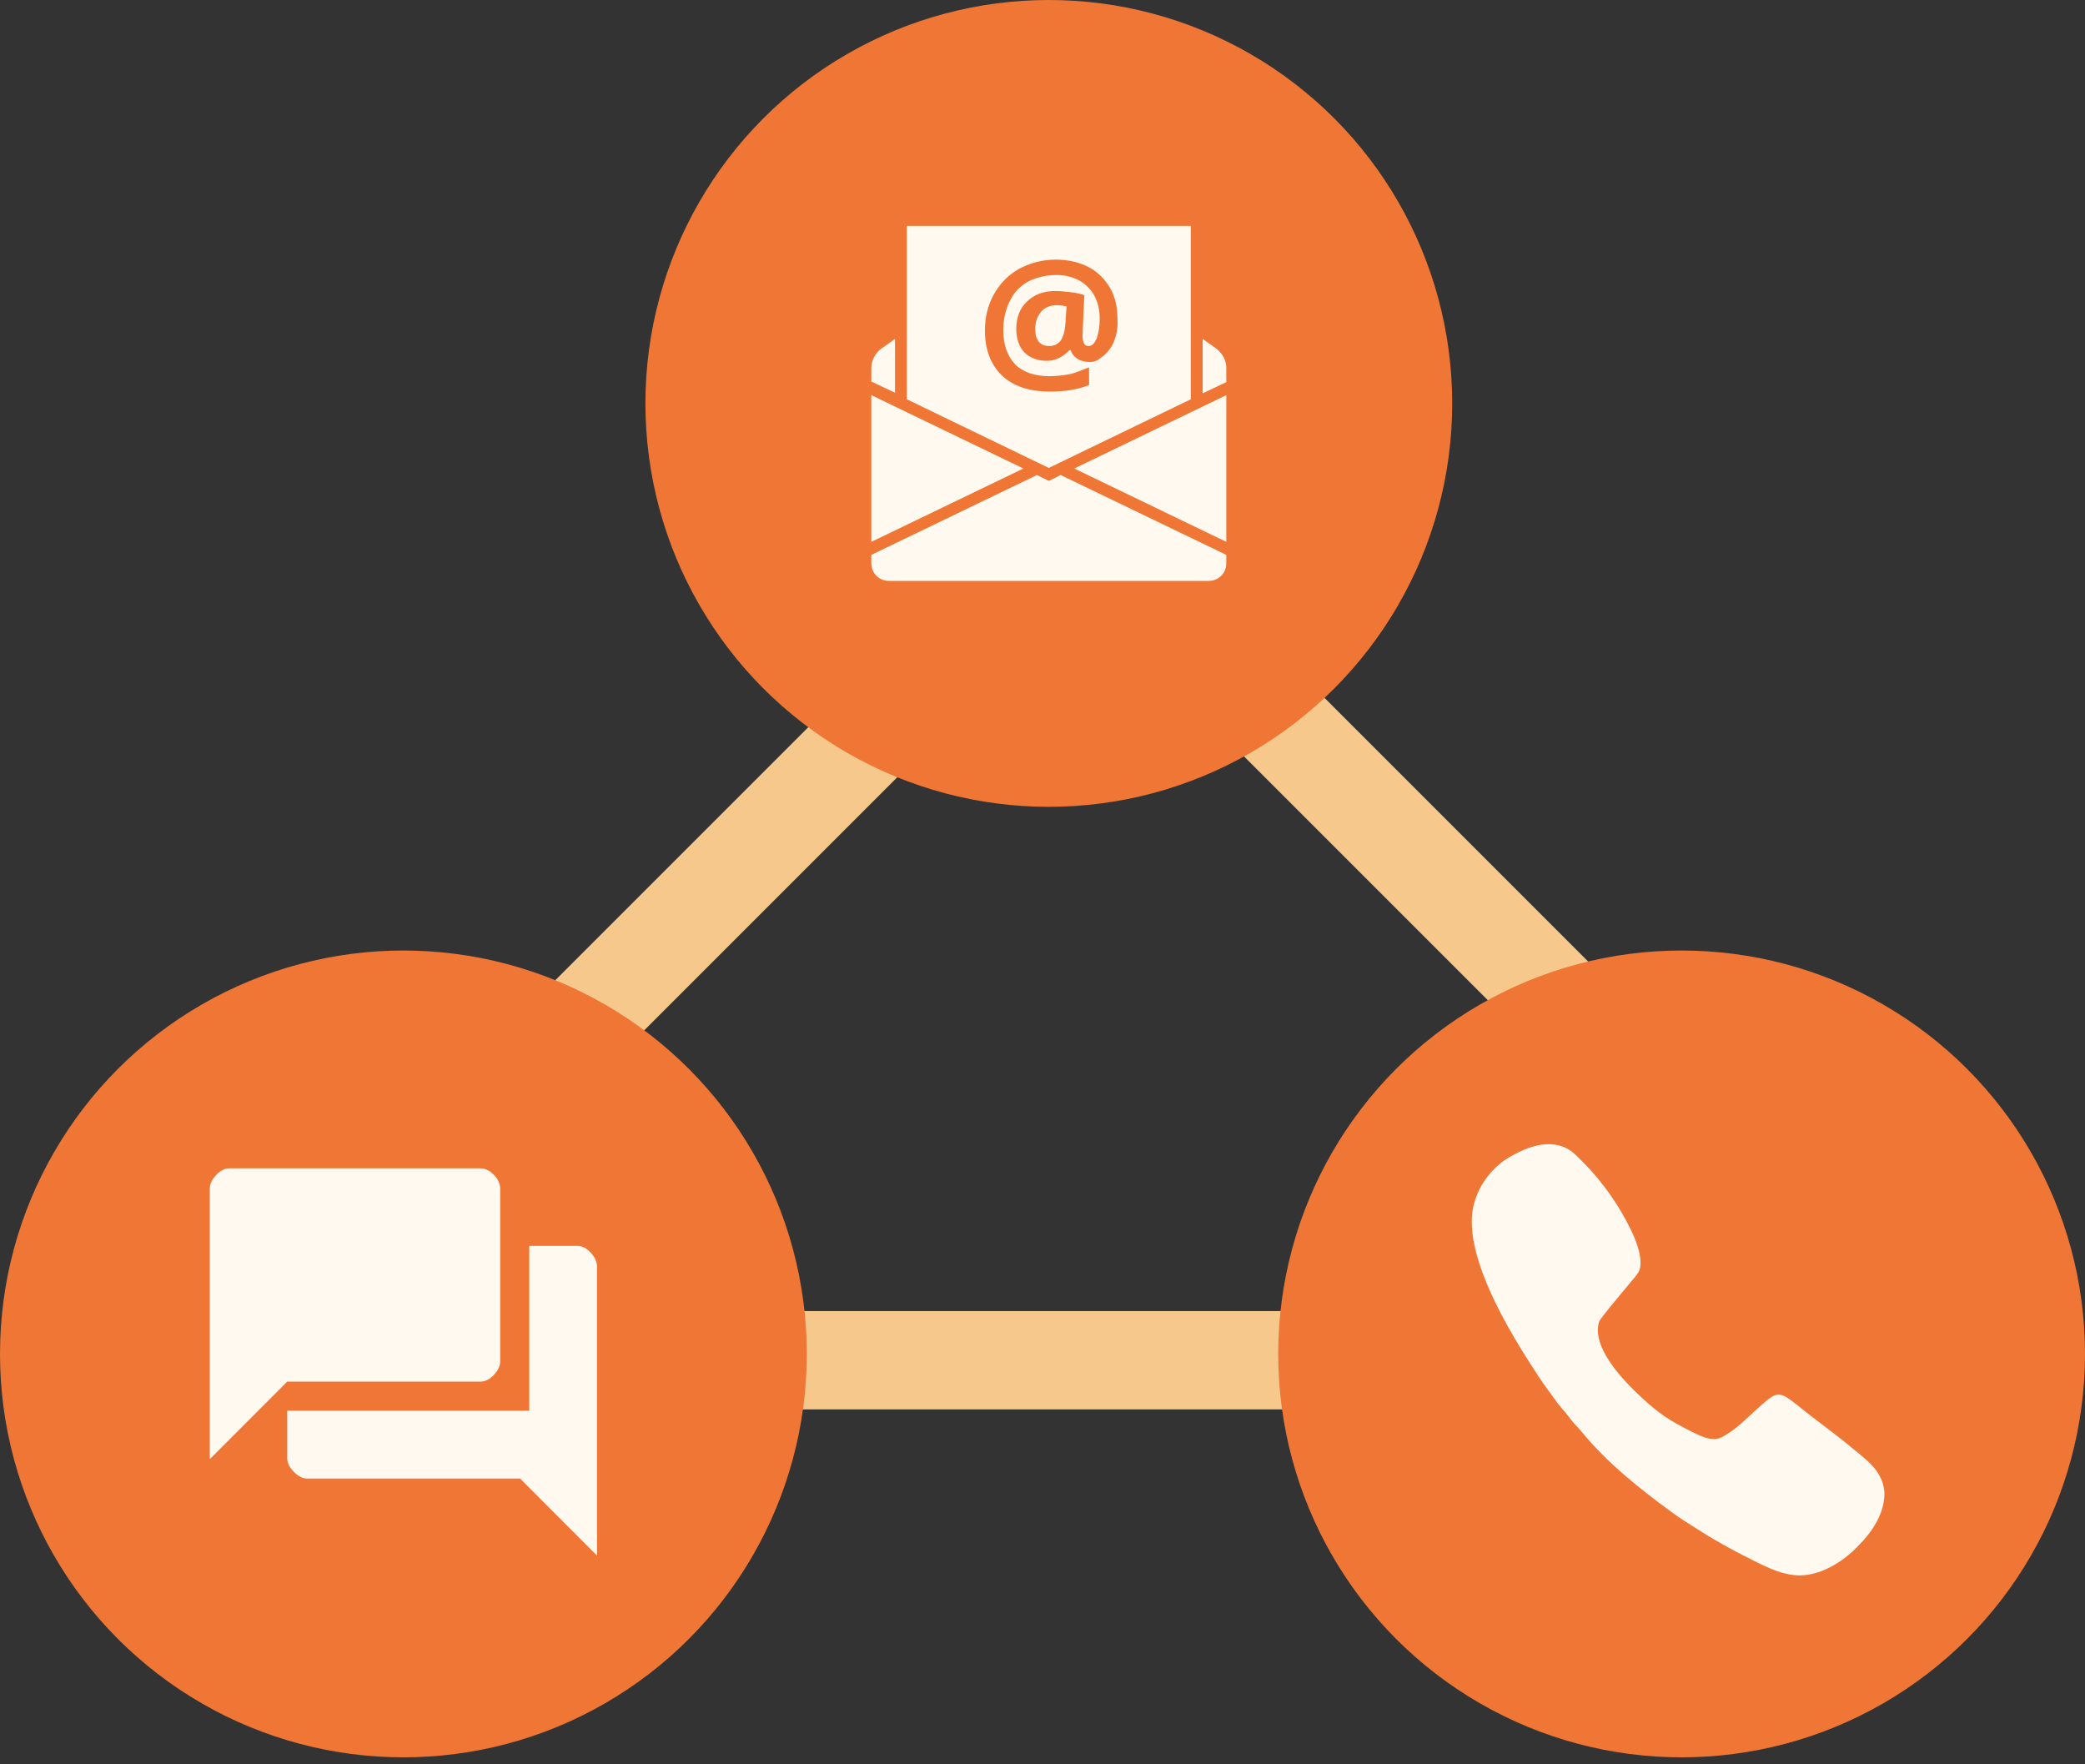
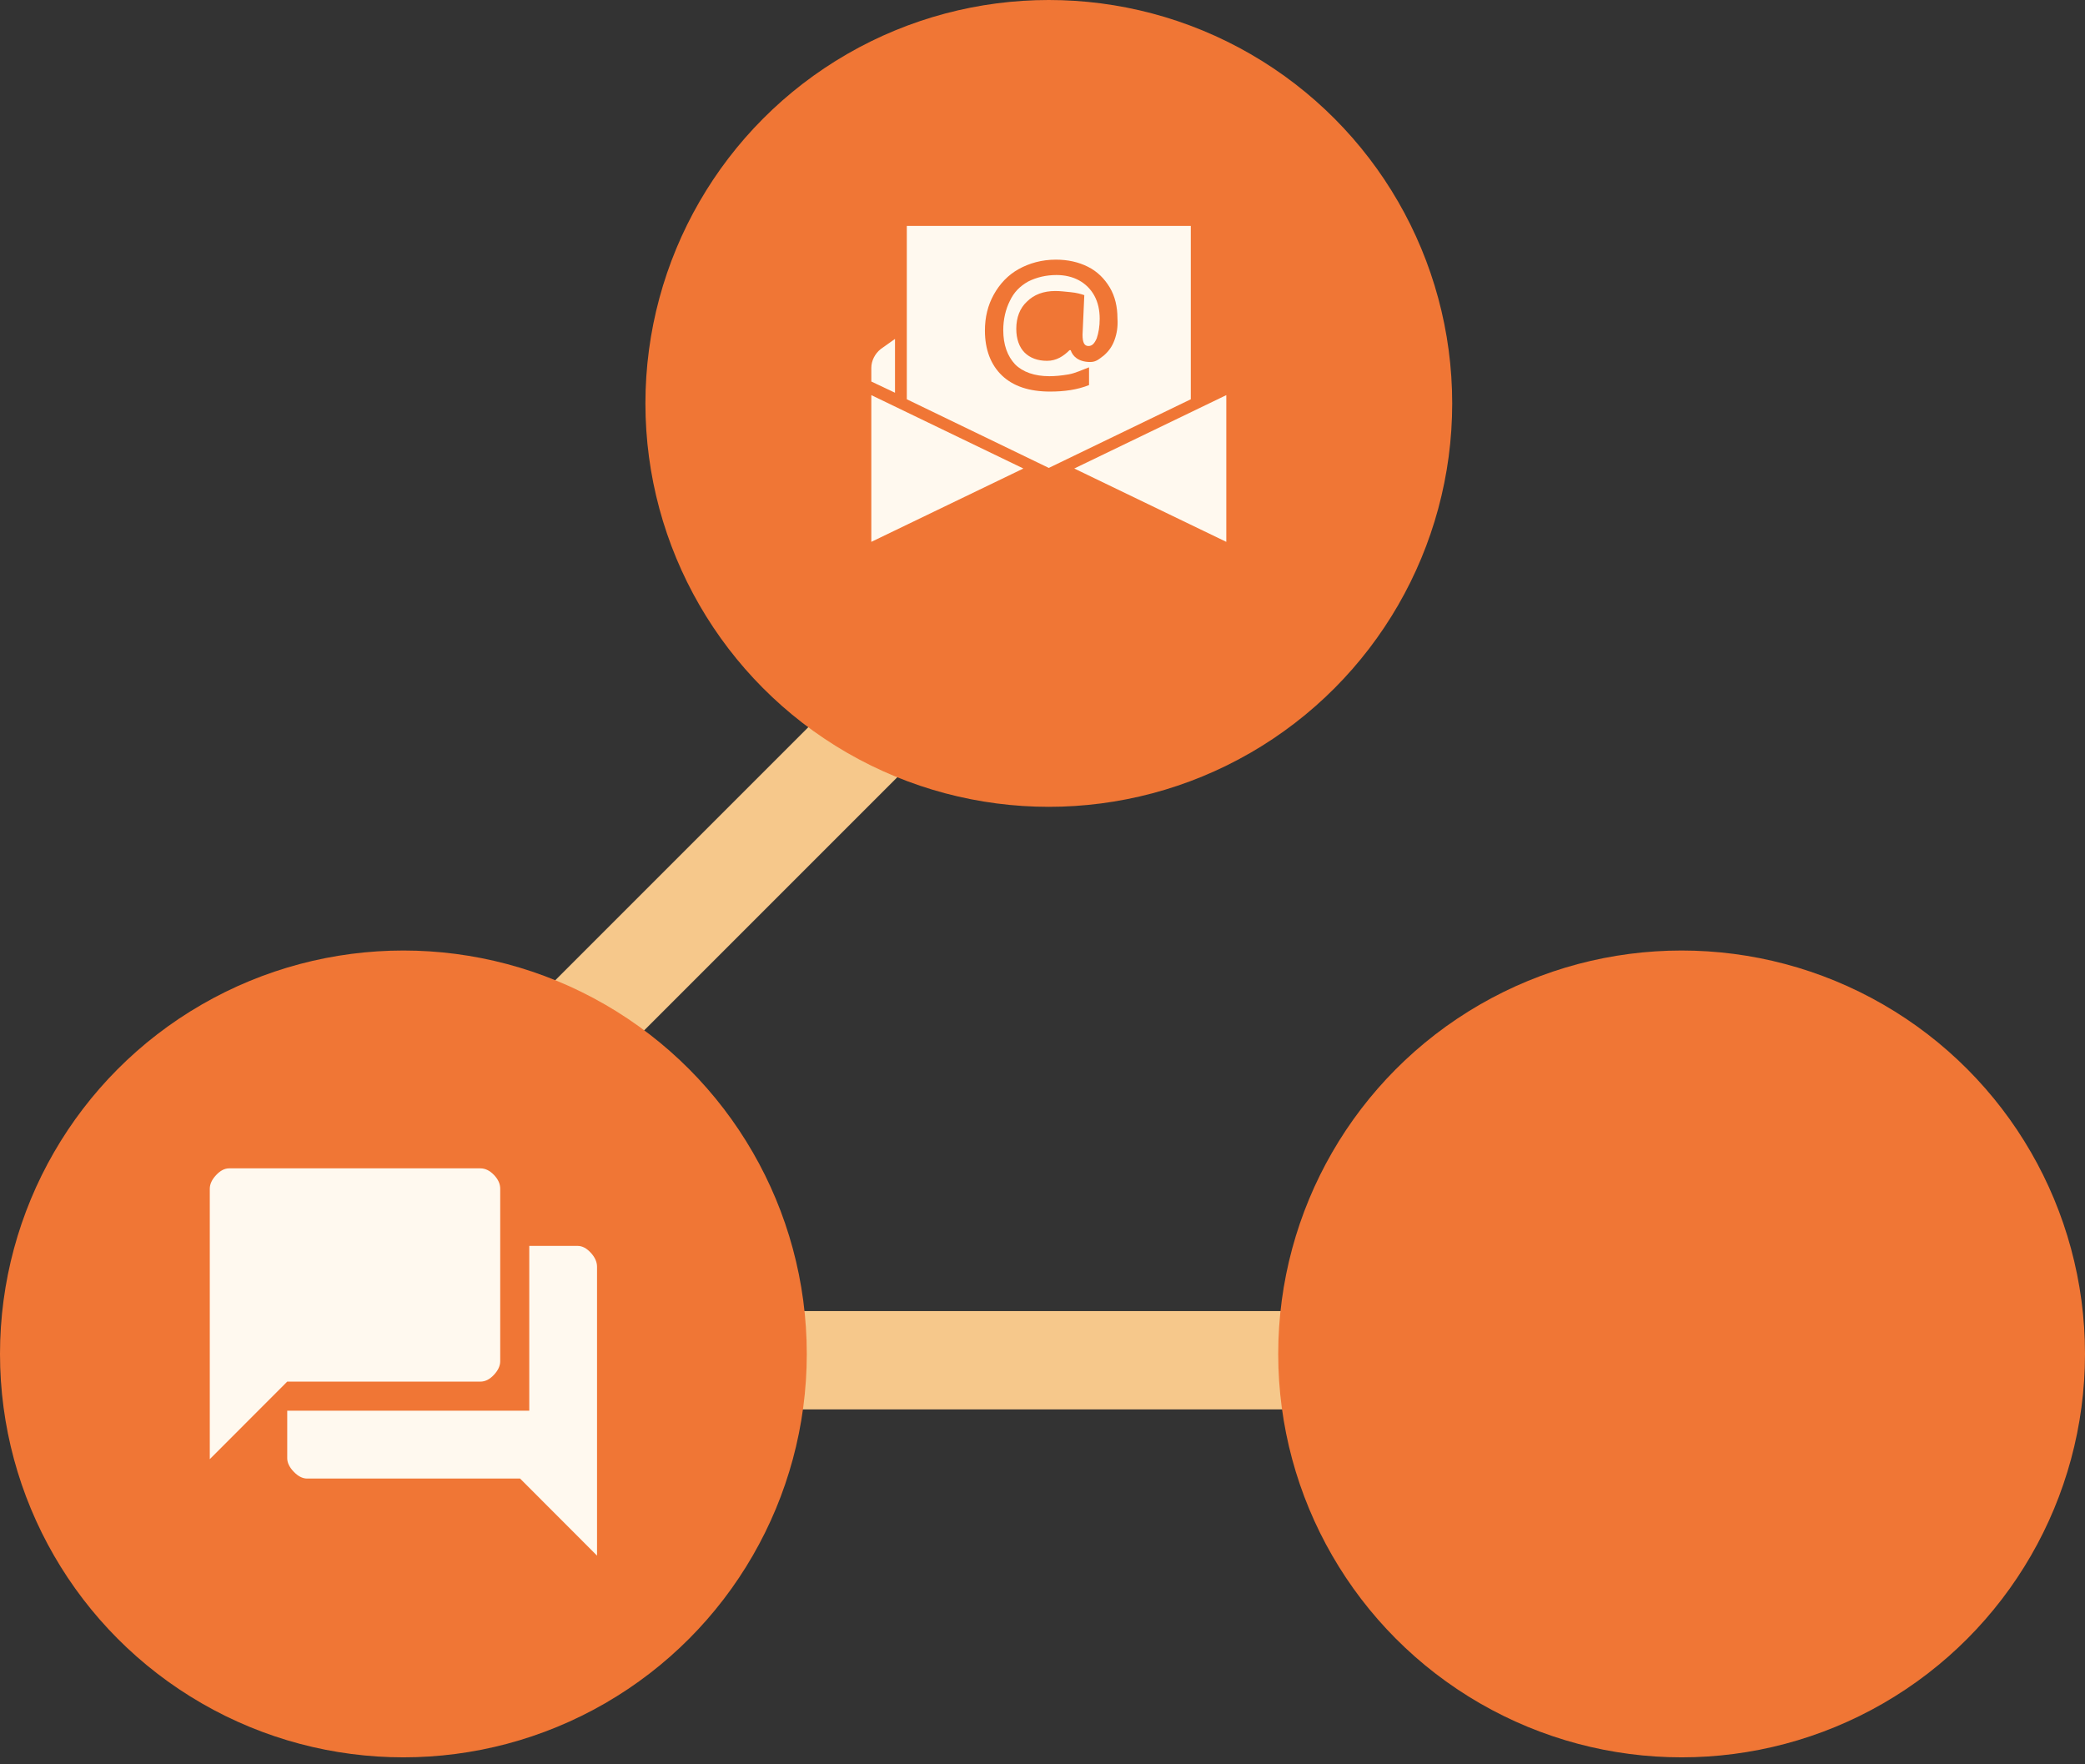
<svg xmlns="http://www.w3.org/2000/svg" width="78" height="66" viewBox="0 0 78 66" fill="none">
  <rect x="0" y="0" width="78" height="66" fill="#333333" stroke="none" />
-   <rect x="42.914" y="24.671" width="3.678" height="25.748" transform="rotate(-45 42.914 24.671)" fill="#F6C88B" />
  <rect x="26.956" y="52.723" width="3.678" height="25.748" transform="rotate(-90 26.956 52.723)" fill="#F6C88B" />
  <rect x="19.766" y="42.877" width="3.678" height="25.748" transform="rotate(-135 19.766 42.877)" fill="#F6C88B" />
  <circle cx="15.091" cy="50.648" r="15.091" fill="#F07635" />
  <path d="M7.848 54.585V44.468C7.848 44.298 7.926 44.129 8.083 43.96C8.24 43.791 8.403 43.706 8.572 43.706H17.971C18.152 43.706 18.321 43.788 18.478 43.951C18.635 44.114 18.713 44.286 18.713 44.468V50.922C18.713 51.092 18.635 51.261 18.478 51.43C18.321 51.599 18.152 51.684 17.971 51.684H10.745L7.848 54.585ZM11.488 55.31C11.319 55.31 11.153 55.226 10.99 55.056C10.827 54.887 10.745 54.718 10.745 54.549V52.772H19.8V46.607H21.611C21.78 46.607 21.943 46.692 22.099 46.861C22.256 47.03 22.335 47.205 22.335 47.387V58.193L19.456 55.31H11.488Z" fill="#FFF9EF" />
  <circle cx="62.909" cy="50.648" r="15.091" fill="#F07635" />
-   <path d="M58.771 43.054C58.936 43.184 59.085 43.333 59.232 43.485C59.26 43.514 59.29 43.544 59.318 43.572C59.986 44.265 60.571 45.102 60.994 45.971C61.008 46.002 61.016 46.018 61.027 46.039C61.104 46.2 61.427 46.869 61.364 47.375C61.334 47.626 61.229 47.681 60.58 48.472C60.088 49.069 59.843 49.37 59.818 49.454C59.485 50.586 61.22 52.114 61.678 52.518C61.948 52.756 62.252 52.969 62.252 52.969C62.574 53.191 62.881 53.348 63.274 53.55C63.745 53.792 64.055 53.899 64.35 53.79C64.397 53.772 64.438 53.752 64.51 53.709C65.017 53.411 65.345 53.055 65.638 52.79C66.085 52.386 66.31 52.185 66.496 52.173C66.832 52.153 67.006 52.416 68.238 53.343C68.301 53.391 68.355 53.432 68.448 53.502C68.769 53.743 69.082 53.992 69.39 54.25C69.443 54.292 69.494 54.336 69.546 54.378C69.622 54.441 69.696 54.504 69.769 54.568C69.796 54.591 69.822 54.614 69.85 54.638C70.203 54.956 70.462 55.332 70.496 55.822C70.515 56.503 70.147 57.133 69.712 57.621C69.661 57.675 69.612 57.727 69.561 57.779C69.534 57.807 69.506 57.836 69.478 57.867C68.933 58.43 68.131 58.925 67.332 58.933C66.724 58.929 66.192 58.673 65.653 58.405C65.634 58.396 65.615 58.385 65.596 58.376C64.939 58.051 64.297 57.707 63.676 57.314C63.588 57.258 63.499 57.203 63.41 57.147C63.123 56.968 62.839 56.786 62.567 56.586C62.544 56.57 62.522 56.552 62.497 56.536C61.295 55.661 60.074 54.675 59.129 53.511C59.078 53.45 59.025 53.395 58.971 53.339C58.851 53.216 58.75 53.081 58.646 52.946C58.578 52.856 58.504 52.772 58.43 52.688C58.302 52.539 58.19 52.386 58.078 52.225C58.016 52.137 57.955 52.051 57.89 51.967C57.711 51.727 57.546 51.479 57.385 51.225C57.346 51.164 57.306 51.103 57.267 51.042C55.577 48.421 54.858 46.464 55.109 45.172C55.262 44.456 55.676 43.846 56.258 43.419C56.983 42.948 57.969 42.506 58.771 43.054Z" fill="#FFF9EF" />
  <circle cx="39.236" cy="15.091" r="15.091" fill="#F07635" />
  <path d="M38.285 17.526L32.596 14.781V20.27L38.285 17.526Z" fill="#FFF9EF" />
  <path d="M45.876 20.27V14.781L40.188 17.526L45.876 20.27Z" fill="#FFF9EF" />
-   <path d="M39.679 17.769L39.236 17.99L38.794 17.769L32.596 20.757V21.067C32.596 21.443 32.884 21.731 33.26 21.731H45.212C45.589 21.731 45.876 21.443 45.876 21.067V20.757L39.679 17.769Z" fill="#FFF9EF" />
  <path d="M33.482 12.678L32.951 13.055C32.729 13.232 32.596 13.497 32.596 13.763V14.272L33.482 14.692V12.678Z" fill="#FFF9EF" />
-   <path d="M45.522 13.055L44.991 12.678V14.714L45.876 14.294V13.763C45.876 13.497 45.743 13.232 45.522 13.055Z" fill="#FFF9EF" />
  <path d="M33.924 8.451V14.936L39.236 17.504L44.548 14.936V8.451H33.924ZM41.693 12.723C41.605 12.966 41.472 13.143 41.295 13.298C41.118 13.431 41.007 13.542 40.786 13.542C40.343 13.542 40.122 13.32 40.055 13.099H40.011C39.79 13.32 39.524 13.498 39.17 13.498C38.816 13.498 38.528 13.387 38.329 13.188C38.13 12.988 38.019 12.679 38.019 12.302C38.019 11.882 38.152 11.528 38.417 11.284C38.683 11.019 39.037 10.886 39.48 10.886C39.657 10.886 39.834 10.908 40.055 10.93C40.277 10.952 40.431 10.996 40.564 11.041L40.498 12.524C40.498 12.811 40.564 12.944 40.719 12.944C40.852 12.944 40.941 12.856 41.029 12.656C41.096 12.457 41.14 12.214 41.14 11.926C41.14 11.594 41.073 11.306 40.941 11.063C40.808 10.819 40.609 10.62 40.365 10.487C40.122 10.355 39.834 10.288 39.524 10.288C39.126 10.288 38.772 10.377 38.462 10.532C38.152 10.709 37.931 10.93 37.776 11.262C37.621 11.572 37.532 11.948 37.532 12.347C37.532 12.9 37.687 13.32 37.975 13.63C38.263 13.918 38.705 14.073 39.258 14.073C39.48 14.073 39.701 14.051 39.967 14.007C40.232 13.962 40.498 13.829 40.741 13.741V14.405C40.299 14.582 39.812 14.648 39.281 14.648C38.506 14.648 37.908 14.449 37.488 14.051C37.067 13.652 36.846 13.077 36.846 12.369C36.846 11.86 36.957 11.417 37.178 11.019C37.399 10.62 37.709 10.288 38.108 10.067C38.506 9.846 38.971 9.713 39.502 9.713C39.945 9.713 40.343 9.801 40.697 9.978C41.051 10.155 41.317 10.421 41.516 10.753C41.715 11.085 41.804 11.483 41.804 11.904C41.826 12.214 41.782 12.479 41.693 12.723Z" fill="#FFF9EF" />
-   <path d="M38.948 11.66C38.816 11.815 38.727 12.037 38.727 12.302C38.727 12.723 38.904 12.944 39.258 12.944C39.435 12.944 39.568 12.877 39.679 12.745C39.767 12.612 39.834 12.413 39.856 12.125L39.9 11.461C39.789 11.439 39.679 11.417 39.546 11.417C39.28 11.417 39.081 11.505 38.948 11.66Z" fill="#FFF9EF" />
</svg>